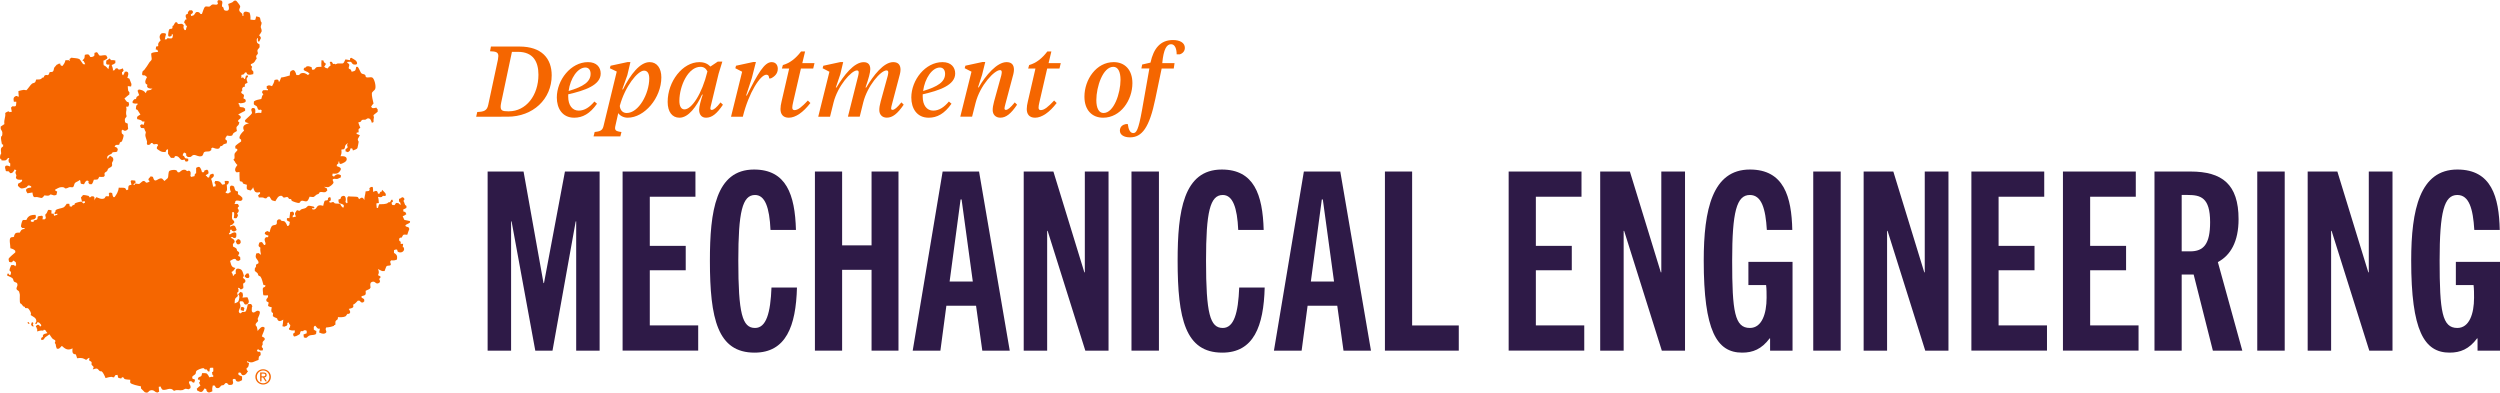
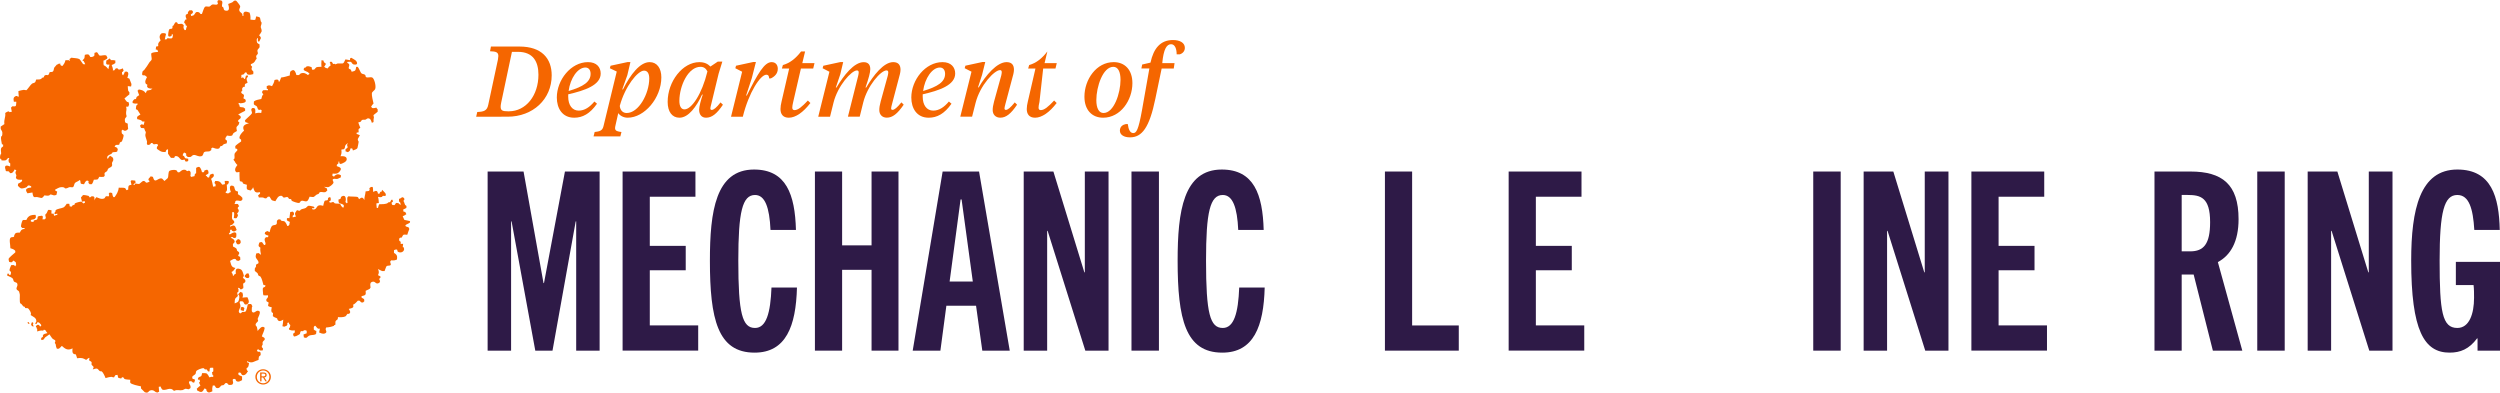
<svg xmlns="http://www.w3.org/2000/svg" version="1.1" x="0px" y="0px" viewBox="0 0 1116.74 175.41" style="enable-background:new 0 0 1116.74 175.41;" xml:space="preserve">
  <style type="text/css">
	.st0{fill:#F56600;}
	.st1{fill:#2E1A47;}
</style>
  <g id="Text">
    <g>
      <g>
        <g>
          <path class="st0" d="M213.19,50.03c2.99-0.13,4.38-0.58,4.91-3.21l4.33-20.23c0.09-0.58,0.18-1.25,0.18-1.56      c0-1.7-1.03-2.05-3.71-2.14l0.4-2.1h12.72c10,0,14.42,5.36,14.42,12.86c0,10.72-8.44,18.48-19.69,18.48H212.7L213.19,50.03z       M228.68,23.15l-4.82,22.77c-0.18,0.8-0.22,1.43-0.22,1.79c0,1.65,0.85,2.01,3.3,2.01h0.36c7.68,0,13.22-7.1,13.22-16.34      c0-5.71-2.28-10.22-9.15-10.22H228.68z" />
          <path class="st0" d="M253.82,42.13v1.07c0,3.75,1.79,6.21,4.69,6.21c2.63,0,4.87-1.52,7.01-4.06l1.16,0.98      c-3.17,4.51-6.47,6.25-10.18,6.25c-5.36,0-7.77-4.24-7.77-9.02c0-7.81,6.25-15.81,13.93-15.81c3.84,0,5.67,2.28,5.67,5.09      C268.33,38.02,261.27,40.43,253.82,42.13z M254,40.65c6.61-1.96,9.82-4.11,9.82-7.68c0-1.56-0.76-2.81-2.32-2.81      C258.06,30.16,254.75,34.94,254,40.65z" />
          <path class="st0" d="M278.28,39.94c3.39-6.79,7.63-12.19,11.92-12.19c3.3,0,5.22,2.77,5.22,6.79c0,9.24-7.55,18.04-15.05,18.04      c-1.92,0-3.48-0.98-4.2-2.05l-1.21,5.36c-0.13,0.54-0.22,1.03-0.22,1.38c0.04,1.29,1.21,1.47,2.86,1.7l-0.49,1.96h-11.97      l0.49-1.96c2.1-0.27,3.44-0.49,3.93-2.54l5.94-24.47l-3.08-1.47l0.31-1.12l7.63-1.65h1.25l-1.38,5.85l-2.28,6.38H278.28z       M276.85,47.31c0.18,1.83,1.25,3.17,3.08,3.17c5.36,0,10.05-8.57,10.09-15.4c0-2.32-0.85-3.53-2.32-3.53      C284.89,31.55,279.22,38.51,276.85,47.31z" />
          <path class="st0" d="M320.61,27.53h2.05l-1.65,5.36l-3.3,13.62c-0.22,0.85-0.4,1.56-0.4,1.92c0,0.45,0.22,0.67,0.62,0.67      c0.85,0,2.1-0.98,3.93-3.35l1.07,1.03c-2.77,4.11-4.96,5.8-7.55,5.8c-2.01,0-3.08-1.43-3.08-3.57c0-1.38,0.8-4.38,1.61-6.74      h-0.31c-2.5,5.4-6.07,10.31-10.09,10.31c-3.26,0-5.27-2.63-5.27-7.05c0-9.24,6.74-17.77,14.15-17.77c2.23,0,3.71,0.71,4.96,1.96      L320.61,27.53z M316.01,31.9c-0.71-1.38-1.65-2.05-3.12-2.05c-5.45,0-9.38,8.39-9.42,15.22c0,2.28,0.76,3.79,2.28,3.79      C308.95,48.87,313.55,42.04,316.01,31.9z" />
          <path class="st0" d="M333.6,42.66c4.91-9.82,7.86-14.91,11.07-14.91c1.96,0,2.77,1.43,2.77,2.99c0,2.14-1.43,3.48-3.12,4.29      h-0.76c0-0.85-0.22-1.65-1.25-1.65c-2.59,0-7.77,7.72-10.49,18.75h-5.27l4.96-20.09l-3.04-1.56l0.31-1.12l7.63-1.65h1.25      l-1.83,7.19l-2.54,7.77H333.6z" />
          <path class="st0" d="M354.31,45.57c-0.27,1.16-0.4,1.88-0.4,2.5c0,0.67,0.27,1.12,0.98,1.12c1.56,0,3.3-1.43,5.98-4.29      l1.12,1.12c-3.17,4.15-6.61,6.56-9.64,6.56c-2.63,0-3.71-1.65-3.71-3.88c0-1.07,0.18-2.05,0.49-3.39l3.39-14.69h-3.26l0.45-1.56      c3.26-0.94,5.76-2.99,8.13-6.07h1.79l-1.25,5.22h5.45l-0.58,2.41h-5.49L354.31,45.57z" />
          <path class="st0" d="M386.95,39.09c3.17-5.4,7.77-11.34,12.05-11.34c2.32,0,3.26,1.34,3.26,3.39c0,0.58-0.13,1.43-0.27,1.96      l-3.53,13.39c-0.22,0.85-0.4,1.56-0.4,1.92c0,0.45,0.22,0.67,0.62,0.67c0.85,0,2.05-0.98,3.97-3.35l1.03,1.03      c-2.81,4.11-5,5.8-7.55,5.8c-2.05,0-3.35-1.38-3.35-3.39c0-1.07,0.18-2.19,0.62-3.84l3.17-11.52c0.13-0.58,0.22-1.12,0.22-1.47      c0-0.58-0.22-0.89-0.8-0.89c-2.5,0-8.53,6.83-10.4,14.38l-1.56,6.3h-5.27l4.6-18.31c0.13-0.58,0.22-1.12,0.22-1.47      c0-0.58-0.22-0.89-0.8-0.89c-2.41,0-8.57,6.83-10.45,14.38l-1.56,6.3h-5.27l5-20.09l-3.04-1.56l0.31-1.12l7.63-1.65h1.25      l-1.29,5.45l-2.01,5.94h0.31c3.21-5.4,7.81-11.34,12.14-11.34c2.23,0,2.95,1.38,2.95,3.13c0,1.47-0.71,4.11-2.14,8.21H386.95z" />
          <path class="st0" d="M412.17,42.13v1.07c0,3.75,1.79,6.21,4.69,6.21c2.63,0,4.87-1.52,7.01-4.06l1.16,0.98      c-3.17,4.51-6.47,6.25-10.18,6.25c-5.36,0-7.77-4.24-7.77-9.02c0-7.81,6.25-15.81,13.93-15.81c3.84,0,5.67,2.28,5.67,5.09      C426.68,38.02,419.63,40.43,412.17,42.13z M412.35,40.65c6.61-1.96,9.82-4.11,9.82-7.68c0-1.56-0.76-2.81-2.32-2.81      C416.42,30.16,413.11,34.94,412.35,40.65z" />
          <path class="st0" d="M438.69,33.42l-1.83,5.63h0.31c3.13-5.4,8.17-11.3,12.46-11.3c2.37,0,3.3,1.34,3.3,3.39      c0,0.58-0.13,1.38-0.27,1.96L449.1,46.5c-0.22,0.85-0.4,1.56-0.4,1.92c0,0.45,0.22,0.67,0.62,0.67c0.85,0,2.05-0.98,3.97-3.35      l1.03,1.03c-2.77,4.11-4.96,5.8-7.5,5.8c-2.05,0-3.39-1.38-3.39-3.39c0-1.07,0.18-2.19,0.62-3.84l3.21-11.61      c0.13-0.58,0.22-1.12,0.22-1.47c0-0.62-0.22-0.94-0.8-0.94c-2.41,0-8.84,6.61-10.89,14.64l-1.56,6.16h-5.27l5-20.09l-3.04-1.56      l0.31-1.12l7.63-1.65h1.25L438.69,33.42z" />
-           <path class="st0" d="M464.32,45.57c-0.27,1.16-0.4,1.88-0.4,2.5c0,0.67,0.27,1.12,0.98,1.12c1.56,0,3.3-1.43,5.98-4.29      l1.12,1.12c-3.17,4.15-6.61,6.56-9.64,6.56c-2.63,0-3.71-1.65-3.71-3.88c0-1.07,0.18-2.05,0.49-3.39l3.39-14.69h-3.26l0.45-1.56      c3.26-0.94,5.76-2.99,8.13-6.07h1.79l-1.25,5.22h5.45l-0.58,2.41h-5.49L464.32,45.57z" />
+           <path class="st0" d="M464.32,45.57c-0.27,1.16-0.4,1.88-0.4,2.5c0,0.67,0.27,1.12,0.98,1.12c1.56,0,3.3-1.43,5.98-4.29      l1.12,1.12c-3.17,4.15-6.61,6.56-9.64,6.56c-2.63,0-3.71-1.65-3.71-3.88c0-1.07,0.18-2.05,0.49-3.39l3.39-14.69h-3.26l0.45-1.56      c3.26-0.94,5.76-2.99,8.13-6.07l-1.25,5.22h5.45l-0.58,2.41h-5.49L464.32,45.57z" />
          <path class="st0" d="M484.41,43.2c0-7.68,5.31-15.45,13.08-15.45c4.96,0,8.35,3.44,8.35,9.38c0,7.68-5.31,15.45-13.08,15.45      C487.8,52.58,484.41,49.14,484.41,43.2z M500.53,35.65c0-3.62-1.12-5.8-3.21-5.8c-4.64,0-7.59,8.84-7.59,14.87      c0,3.57,1.12,5.76,3.21,5.76C497.58,50.48,500.53,41.64,500.53,35.65z" />
          <path class="st0" d="M510.21,28.82l3.71-0.85c1.38-6.38,4.46-10.09,10.04-10.09c3.13,0,5.31,1.25,5.31,3.48      c0,1.38-0.85,2.46-2.23,2.9h-1.43c0-2.46-0.76-4.51-2.5-4.51c-1.92,0-3.35,2.1-3.93,8.44h5.49l-0.36,2.41h-5.4l-2.81,13.48      c-2.68,13.04-6.03,17.28-11.34,17.28c-2.68,0-4.51-1.12-4.51-2.99c0-1.88,1.34-2.68,2.68-2.95h0.85      c0.31,2.46,1.03,4.02,2.46,4.02c1.34,0,2.28-1.25,3.88-10.18l3.3-18.66h-3.57L510.21,28.82z" />
        </g>
      </g>
      <g>
        <path class="st1" d="M257.38,156.63V98.91h-0.22l-10.36,57.72h-7.69l-10.59-57.72h-0.22v57.72h-10.48V76.62h16.05l8.91,49.81     h0.22l9.36-49.81h15.49v80.01H257.38z" />
        <path class="st1" d="M278.11,156.63V76.62h32.54v11.25h-20.39v21.95h16.05v10.92h-16.05v24.63h21.62v11.25H278.11z" />
        <path class="st1" d="M356,128.44c-0.45,17.27-4.9,29.08-18.94,29.08c-16.49,0-19.95-15.04-19.95-41.12     c0-21.95,2.56-40.67,19.72-40.67c14.38,0,18.28,11.14,18.72,26.97h-11.37c-0.45-10.03-2.45-15.6-6.91-15.6     c-5.68,0-7.47,7.58-7.47,29.31c0,23.62,1.78,30.09,7.47,30.09c5.01,0,6.91-6.69,7.35-18.05H356z" />
        <path class="st1" d="M389.32,156.63v-36.1h-13.15v36.1h-12.15V76.62h12.15v32.98h13.15V76.62h12.03v80.01H389.32z" />
        <path class="st1" d="M438.79,156.63l-2.79-20.06h-13.26l-2.67,20.06H407.7l13.37-80.01h16.27l13.71,80.01H438.79z M424.19,125.76     h10.36l-5.01-36.66h-0.45L424.19,125.76z" />
        <path class="st1" d="M484.81,156.63l-16.83-53.49h-0.22v53.49h-10.47V76.62h13.26l13.82,45.02h0.22V76.62h10.59v80.01H484.81z" />
        <path class="st1" d="M505.43,156.63V76.62h12.26v80.01H505.43z" />
        <path class="st1" d="M564.93,128.44c-0.45,17.27-4.9,29.08-18.94,29.08c-16.49,0-19.95-15.04-19.95-41.12     c0-21.95,2.56-40.67,19.72-40.67c14.38,0,18.27,11.14,18.72,26.97h-11.37c-0.45-10.03-2.45-15.6-6.91-15.6     c-5.68,0-7.47,7.58-7.47,29.31c0,23.62,1.78,30.09,7.47,30.09c5.01,0,6.91-6.69,7.35-18.05H564.93z" />
-         <path class="st1" d="M600.14,156.63l-2.79-20.06H584.1l-2.67,20.06h-12.37l13.37-80.01h16.27l13.71,80.01H600.14z M585.55,125.76     h10.36L590.9,89.1h-0.45L585.55,125.76z" />
        <path class="st1" d="M618.64,156.63V76.62h12.15v68.76h20.84v11.25H618.64z" />
        <path class="st1" d="M673.91,156.63V76.62h32.54v11.25h-20.39v21.95h16.05v10.92h-16.05v24.63h21.62v11.25H673.91z" />
-         <path class="st1" d="M742.33,156.63l-16.83-53.49h-0.22v53.49H714.8V76.62h13.26l13.82,45.02h0.22V76.62h10.59v80.01H742.33z" />
-         <path class="st1" d="M790.69,156.63v-5.46h-0.22c-3.57,4.79-7.47,6.35-12.26,6.35c-11.37,0-17.16-9.81-17.16-41.12     c0-22.84,3.9-40.67,20.62-40.67c15.27,0,18.61,12.26,18.94,26.97h-11.37c-0.56-9.47-2.34-15.6-7.58-15.6     c-5.91,0-7.91,7.47-7.91,29.31c0,22.73,1.11,30.09,7.91,30.09c5.35,0,7.47-6.35,7.47-13.48c0-1.78,0-4.01-0.22-5.68H781v-10.36     h19.72v39.67H790.69z" />
        <path class="st1" d="M809.97,156.63V76.62h12.26v80.01H809.97z" />
        <path class="st1" d="M860,156.63l-16.83-53.49h-0.22v53.49h-10.47V76.62h13.26l13.82,45.02h0.22V76.62h10.59v80.01H860z" />
        <path class="st1" d="M880.61,156.63V76.62h32.54v11.25h-20.39v21.95h16.05v10.92h-16.05v24.63h21.62v11.25H880.61z" />
-         <path class="st1" d="M921.51,156.63V76.62h32.54v11.25h-20.39v21.95h16.05v10.92h-16.05v24.63h21.62v11.25H921.51z" />
        <path class="st1" d="M988.48,156.63l-8.58-33.99h-5.35v33.99H962.4V76.62h16.05c14.15,0,21.51,5.68,21.51,21.28     c0,10.03-3.57,16.16-9.25,19.17l10.92,39.56H988.48z M978.34,112.28c6.02,0,8.91-3.23,8.91-13.04c0-11.03-4.23-12.15-10.03-12.15     h-2.67v25.18H978.34z" />
        <path class="st1" d="M1008.31,156.63V76.62h12.26v80.01H1008.31z" />
        <path class="st1" d="M1058.35,156.63l-16.83-53.49h-0.22v53.49h-10.47V76.62h13.26l13.82,45.02h0.22V76.62h10.59v80.01H1058.35z" />
        <path class="st1" d="M1106.71,156.63v-5.46h-0.22c-3.57,4.79-7.47,6.35-12.26,6.35c-11.37,0-17.16-9.81-17.16-41.12     c0-22.84,3.9-40.67,20.62-40.67c15.27,0,18.61,12.26,18.94,26.97h-11.37c-0.56-9.47-2.34-15.6-7.58-15.6     c-5.91,0-7.91,7.47-7.91,29.31c0,22.73,1.11,30.09,7.91,30.09c5.35,0,7.47-6.35,7.47-13.48c0-1.78,0-4.01-0.22-5.68h-7.91v-10.36     h19.72v39.67H1106.71z" />
      </g>
    </g>
  </g>
  <g id="Academic_Seal">
</g>
  <g id="Paw">
    <g id="Paw_x5F_RGB_x5F__x5F_Orange_1_">
      <g>
        <g>
          <path class="st0" d="M14.3,143.86c0.03,0.1,0.52,0.26,0.55,0.37c0.1,0.33-0.01,0.46-0.18,0.55c0,0,0.31,0.89,0.37,1.1      c-0.27-0.19-0.41-0.09-0.74-0.18c-0.05-0.24-0.35-0.41-0.37-0.55C13.83,144.63,14.24,144.19,14.3,143.86 M12.64,143.86      c0.27,0.07,1.01,1.04,0,0.74C12.39,144.53,12.13,143.72,12.64,143.86 M105.85,142.76c0.01,0.06-0.14,0.64-0.18,0.92      c1.25,0.98,3.23,2.23,2.03-0.74C106.91,142.83,106.55,142.86,105.85,142.76 M110.64,141.65c-0.72,0.69-1.22,1.4-1.84,2.21      c0-0.01,0.37-0.37,0.37-0.37c0.66-0.22,1.15-0.33,2.21-0.37c-0.1-0.59-0.12-0.79-0.18-1.47      C111.16,141.65,110.64,141.66,110.64,141.65 M107.51,137.42c0.08,0.32,0,0.77,0,1.11c1.82,0.46,1.15,0.93,1.66-0.92      c-0.17-0.13-0.31-0.12-0.37-0.37c-0.31-0.09-0.5-0.03-0.74-0.18C108.02,137.15,107.62,137.33,107.51,137.42 M109.35,123.05      c0.06,0.08,0,0.46,0,0.55c0.2,0.09,0.56,0.51,0.74,0.55c1.97,0.44,1.17-1.42,0.92-2.03c-0.16,0-0.6,0.07-0.74,0      C110.04,122.42,109.57,122.74,109.35,123.05 M105.3,107.76c0.31,0.67,0.3,1.74,1.66,1.29c0.13-0.05,0.35-0.46,0.55-0.55      c0-0.26-0.09-0.68,0-0.92c-0.17-0.13-0.61-0.68-0.74-0.74c-0.2-0.08-0.37,0.11-0.55,0C105.96,107.14,105.56,107.44,105.3,107.76       M130.9,99.1c0.56,1.03,1.1,1.69,1.29,3.13c0.18,0.03,0.46,0.35,0.55,0.37c1.03,0.19,1.69-0.55,2.21,0.74      c0.31,0.77-0.05,2.18,0.92,1.66c0.28-0.15,0.32-1.67,0.37-2.03c-1.27-0.33-2.16-0.88-2.95-1.66c0.05-0.14,0.19-0.54,0.18-0.55      C133.32,100.54,131.27,99.33,130.9,99.1 M95.16,95.97v0.37c-0.02-0.09-0.24,0.66-0.18,0.92c0.06,0.3,0.54,0.92,0.74,1.29h0.37      c0.1,0.09,0.24,0.51,0.37,0.55c0.2,0.07,0.54-0.09,0.74,0c0.05-0.11,0.55-0.74,0.55-0.74c0.06-0.45-0.33-0.38-0.37-0.55      c-0.12-0.45,0.22-0.71,0.18-0.92C97.49,96.54,96.03,95.57,95.16,95.97 M164.43,91.92c-0.1,0.2-0.51,0.41-0.55,0.55      c-0.16,0.46-0.13,1.12-0.18,1.47c-0.63,0.21-1.26,0.49-1.84,0.74c0.47,0.75,0.69,1.42,1.47,1.84c3.33,1.8,1.67-2.83,1.47-4.61      H164.43z M102.16,89.89c-0.05,0.14-0.44,0.46-0.55,0.55c0.42,0.85,0.58,1.92,1.84,1.47c0.36-0.13,0.31-0.55,0.55-0.74      c-0.18-0.12-0.36,0.08-0.55,0c-0.44-0.17-0.5-1.15-0.92-1.29H102.16z M104.19,87.5c-0.09,0.24-0.33,0.25-0.55,0.37      c0.16,0.41,0.11,0.74,0.18,1.11c0.3,0.03,0.18,0.22,0.37,0.37c0.09-0.08,0.61,0,0.74,0c-0.1-0.75-0.09-1.16-0.18-1.84      C104.71,87.5,104.19,87.5,104.19,87.5 M164.98,84.18c-0.01,0.01,0.13,0.53,0.18,0.74c-0.2,0.04-0.29,0.34-0.37,0.37      c-0.48,0.16-1.12,0.12-1.47,0.18c-0.14,1.72-0.63,2.5-0.55,3.87c-0.74-1.38-1.26-1.27-2.39-0.37c-0.18-0.22-0.31-0.79-0.55-0.92      c-0.59-0.33-3.22-0.16-4.24-0.37c-0.04,0.2-0.34,0.29-0.37,0.37c-0.24,0.67,0,1.85,0,2.58c-0.03,0.01-0.37,0.18-0.37,0.18      c-0.13-0.28-0.35-0.37-0.55-0.55c0.48-1.58,0.05-3.68-1.84-2.39c-0.24,0.15-0.17,0.73-0.37,0.92c-0.18,0.17-0.73,0.28-0.92,0.37      c0.13,0.51-0.05,0.86,0.18,1.29c0.36,0.65,1.95,0.55,2.21,1.29c0.11,0.31-0.12,0.6,0,0.92c-0.06,0-0.51-0.04-0.55,0      c-0.58-0.52-0.78-0.86-1.11-1.66c-0.62-0.09-1.65,0.03-2.39-0.18c-0.06-0.02-0.44-0.54-0.55-0.55c-0.7-0.12-0.94,0.43-1.66,0.18      c-0.08-0.03-0.18-0.33-0.37-0.37c0.97-0.55,0.89-0.46,0.74-1.84l-0.55-0.18c-0.15,0.22-0.43,0.18-0.55,0.37      c-0.11,0.16-0.05,0.81-0.18,0.92c-0.44,0.35-1.09-0.07-1.47,0.55c-0.16,0.25-0.48,1.74-0.55,2.03      c-3.56-1.05-2.24,1.65-4.42,1.66c0,0-0.46-0.17-0.55-0.18v-0.37c0.25-0.09,0.66,0,0.92,0c-0.09-0.06,0.16-0.32,0.18-0.37      c-0.18-0.15-0.28-0.1-0.37-0.37c-0.74-0.14-1.86-0.47-2.39-0.37c-0.35,0.06-0.82,0.75-1.11,0.92c-0.69,0.4-1.43,0.37-2.21,0.74      c-0.14,0.06-0.37,0.51-0.55,0.55c-0.62,0.11-0.77-0.36-1.29-0.18c-0.06,0.02-0.32,0.48-0.37,0.55c-0.66,0.84-0.51,1.24,0,2.21      c-0.43,0.1-0.84,0.2-1.47,0.37c0.09-0.2-0.07-0.54,0-0.74c0.02-0.06,0.48-0.32,0.55-0.37c-0.12-0.32,0.11-0.61,0-0.92      c-0.04-0.11-0.47-0.37-0.55-0.55c-0.37,0.16-0.79,0.12-1.1,0.18c-0.09,0.74-0.29,2.02-0.37,2.76c-0.57,0-0.52-0.08-1.11,0      c0.09,0.26-0.1,0.66,0,0.92c0.1,0.29,1,0.57,1.29,0.74c-0.01,0.03-0.07,1.03-0.18,0.74c-0.12,0.19,0.07,0.34,0,0.55      c-0.04,0.1-0.45,0.38-0.55,0.55h-0.37c-0.28-0.59-0.4-1.02-0.74-1.47c-0.83-1.1-0.68-0.45-2.03-0.92      c-0.06-0.02-0.32-0.54-0.37-0.55c-0.32-0.11-0.61,0.11-0.92,0c-0.1,0.2-0.51,0.42-0.55,0.55c-0.18,0.53,0.04,1.07-0.18,1.47      c-0.37,0.64-1.25,0.39-1.84,0.74c-0.72,0.41-1.09,2.03-1.29,2.95c-1.47-0.69-0.57-0.69-2.03,0c0.06,0.32-0.09,0.42-0.18,0.74      c0.77,0.55,0.78,0.6,1.66,0.74c-0.06,0.02-0.04,0.67-0.18,0.74c-0.22,0.09-0.68,0-0.92,0c-0.1,0.21-0.51,0.54-0.55,0.74      c-0.17,0.74,0.33,1.51,0.37,2.03c0.02,0.37-0.2,0.55-0.18,0.74h-0.37c-0.39-0.13-0.73-1.18-1.11-1.29      c-0.59-0.17-0.65,0.2-1.11,0.18c-0.47,1.59-0.6,1.46,0.55,2.39c-0.37,0.33,0.08,2.41,0.19,3.13c-0.28-0.27-0.64-0.47-0.92-0.74      c0.38,0-1.01-0.15-0.55,0c-0.21,0.18-0.53,0-0.74,0.18v0.37c-0.58,1.66,0.52,1.86,1.1,3.32c-0.06,0.06,0.03,0.47,0,0.55      c-0.09,0.22-0.98,0.48-1.1,0.74c-0.09,0.17,0.03,0.55,0,0.74c-0.03,0.17-0.54,0.86-0.55,0.92c-0.09,0.35,0.08,0.75,0,1.11      c0.33,0.29,1.04,0.74,1.29,1.11c0.2,0.3,0.13,0.68,0.37,0.92c0.26,0.26,0.7,0.25,0.92,0.55c0.55,0.75,1.02,2.66,1.29,3.68      c0.27,0.06,0.65,0.02,0.92,0.18c-0.08,0.07-0.13,0.47-0.18,0.55c-0.17,0.24-0.79,0.32-0.92,0.55c-0.33,0.57,0.06,2.01,0,2.95      c0.34,0.14,0.09,0.01,0.18,0.37c0.74,0.02,1.15,0.13,2.03,0c-0.08,0.2,0.05,0.52,0,0.74c-0.16,0.58-1.24,1.01-0.55,2.03      c0.1,0.15,0.69,0.2,0.74,0.37c0.26,0.88-0.62,1.36,0.18,1.84c0.22,0.13,1.02,0.32,1.29,0.37c-0.07,0.66-0.38,1.53,0,2.21      c0.06,0.11,0.52,0.25,0.55,0.37c0.12,0.43-0.17,1.06,0,1.47c0.04,0.1,0.27,0.09,0.37,0.19c0.49,0.44,0.97,0.37,1.47,0.74      c0.18,0.13,0.05,0.34,0.18,0.55c0.72,1.17,1.7,0.51,2.58,0c-0.1,1.28-0.15,1.76-0.37,2.95c0.13,0.03,1.11,0.27,0.92,0.18      c0.51-0.33,1.09-0.22,1.29-0.92c0.05-0.2-0.1-0.57,0-0.74c0.09-0.17,0.67-0.07,0.74-0.18c0.07,0.15-0.04,0.4,0,0.55      c0.03,0.12,0.54,0.5,0.55,0.55c0.06,0.29-0.25,1.06-0.18,1.11c-0.12,0.03-0.34,0.31-0.37,0.37c0.03,0.03,0,0.5,0,0.55      c0.91,0.4,1.16,0.52,2.58,0.37c0,0.11-0.07,0.87,0,0.92c-0.15,0.22-0.52,0.37-0.74,0.55c0.06,0.17,0,0.55,0,0.74      c0.27,0.1,0.24,0.3,0.37,0.55c1.01-0.19,1.07-0.17,1.66-0.55c0.17-0.12,0.8-0.39,0.92-0.55c0.32-0.47,0.07-1.01,0.55-1.29      c0.23-0.14,0.65,0.07,0.92,0l0.37-0.37c0.96-0.22,0.61,0.07,1.29,0.18c-0.1,0.3,0,0.78,0,1.11c-0.51,0.18-1.05,0.37-1.47,0.55      c0.03,0.3,0.18,1.29,0.18,1.29c0.29,0.04,0.58,0.29,1.1,0.18c0.25-0.05,0.67-0.59,0.92-0.74c1.15-0.73,1.81-0.29,3.13-0.74      c0.07-0.03,0.17-0.33,0.37-0.37c-0.08-0.41,0.17-0.93,0-1.29h-0.18c-0.33,0-0.67-0.42-0.92-0.55c0-0.34,0.07-0.78,0-1.1      c0.17-0.14,0.26-0.55,0.55-0.55h0.18c0.35,0.33,0.78,1.15,1.29,1.29c0.21,0.05,0.53-0.08,0.74,0c-0.22,0.67-0.15,0.93-0.37,1.66      c0.66,0.29,1.77,0.9,2.76,0.37c0.89-0.49,0.27-1.2,0.18-1.66c-0.08-0.48,0.21-0.68,0.18-0.92c1.23-0.07,2.27-0.26,3.5-0.74      c0.06-0.03,0.13-0.36,0.18-0.37h0.37c0.27-0.45-0.02-1.06,0.18-1.66c0.13-0.4,0.75-0.6,0.92-0.92c0.19-0.37,0.02-0.56,0.18-0.92      c0.79,0.03,2.48,0.11,3.32-0.37c0.37-0.22,0.57-0.85,0.92-1.1c0.16-0.13,0.36,0.07,0.55,0c1.2-0.47,0.39-1.66,0-2.21      c0.64-0.17,1.83-0.35,2.03-0.92c0.1-0.3-0.14-0.85,0-1.1h0.18c0.74-0.37,1.26-1.11,1.84-1.66c0.19,0.09,0.53-0.08,0.74,0      c0.45,0.16,0.55,1.1,1.66,0.74c0.13-0.05,0.35-0.46,0.55-0.55c-0.17-0.28-0.01-0.68-0.18-0.92c-0.09-0.12-1.02-0.51-1.11-0.74      c-0.08-0.2,0.12-0.37,0-0.55c1.73-0.45,2.06-0.37,1.84-2.39c0.62-0.39,1.23-0.49,1.84-0.92c0.19-0.14,0.15-0.41,0.37-0.55      c-0.13-0.86-0.36-2.01,0.37-2.39c1.35-0.72,1.77,0.43,2.39,0.55c0.77,0.15,0.86-0.29,1.29-0.37c-0.05-0.44,0.22-0.3,0.18-0.74      c-0.02-0.17-0.41-0.59-0.37-0.92c0.01-0.09,0.54-0.52,0.55-0.55c0.08-0.22-0.1-0.35,0-0.55c-0.29-0.14-0.79-0.38-1.1-0.55      c0.54-1.16,0.47-1.56,0-2.76c0.6,0.33,1.19,0.65,1.84,0.92c-0.05,0.01,0.93,0.02,1.1,0c0.14-0.32,0.7-2.06,0.92-2.21      c0.47-0.34,1.16-0.07,1.66-0.37c0.39-0.24,0.16-1.04,0-0.92c0.08-0.3-0.1-0.64,0-0.92c0.02-0.08,0.33-0.18,0.37-0.37      c1.45,0.11,1.67,0,2.58-0.37c0.15-1.32,0.16-1.88-0.74-2.58c-0.09-0.07-0.52-0.26-0.55-0.37c-0.14-0.4,0.06-0.87,0-1.29      c0.29-0.09,0.3,0.15,0.37-0.19c0.3,0.13,0.61-0.14,0.92,0c0.24,0.1,0.16,0.78,0.37,0.92c1.08,0.74,2.46,0.23,2.76-0.74      c0.22-0.71-0.1-0.7-0.18-1.29h-0.37l0.18-1.47c-0.66,0.05-0.76,0.03-1.1,0c-0.12-0.32,0.11-0.61,0-0.92      c-0.05-0.12-0.48-0.26-0.55-0.37c-0.2-0.32-0.02-0.57-0.18-0.92c0.2-0.11,0.33-0.5,0.55-0.55c0.12-0.04,0.43,0.08,0.55,0      c0.34-0.25,0.54-1.16,0.92-1.29c0.41-0.16,1.21,0.02,1.66,0c0.29-1,0.62-1.79,0.92-2.58c-0.14-0.09-0.2-0.64-0.37-0.74      c-0.36-0.21-0.83-0.19-1.11-0.37c-1.08-0.69,1.21-1.23,1.66-1.66c0.17-0.17,0-0.56,0.18-0.74c-0.2-0.05-2.5-0.51-2.58-0.55      c-0.1-0.06-0.63-1.44-0.74-1.66c0.92-0.3,1.04-0.5,1.66-0.92c-0.27-0.24-0.25-0.7-0.55-0.92c-0.26-0.2-0.42-0.09-0.74-0.18      c0.01-0.03-0.14-0.67-0.18-0.92c0.58-0.27,0.99-0.46,1.47-0.74c-0.1-0.27,0.09-0.66,0-0.92c-0.05-0.12-0.48-0.26-0.55-0.37      c-0.25-0.4-0.4-1.1-0.55-1.47c-0.1,0.31-0.18-0.55-0.18-0.55c0.79-0.46,0.21-1.54-0.74-1.47l-0.37,0.37      c-0.35,0.17-0.61,0.23-0.92,0.37c-0.01,0.03-0.02,1.2,0,1.11c0.11,0.23,0.47,0.37,0.55,0.55c0.18,0.39,0.07,0.76,0.18,1.1      c-0.41-0.36-0.73-0.55-1.1-0.92c-0.32,0.11-0.61-0.12-0.92,0c-0.23,0.08-0.51,0.84-0.74,0.92c-0.32,0.11-0.61-0.12-0.92,0      c-0.02-0.04-0.18-0.37-0.18-0.37c-0.09,0.28-0.18-0.7-0.18-0.74c0.04-0.04,0.54-0.33,0.55-0.37c0.13-0.47-0.22-0.7-0.18-0.92      h-0.37c-0.25,0.08-0.48,0.93-0.74,1.11c-0.13,0.08-0.43-0.04-0.55,0c-0.13,0.03-0.6,0.51-0.74,0.55      c-1.11,0.35-2.11,0.37-3.5,0.37c-0.33,0.68-0.31,0.66-0.55,1.66c-0.03,0-0.55-0.01-0.55,0c-0.04-0.44-0.18-1.32-0.18-2.03      c0.41-0.14,0.57-0.09,1.1-0.18c-0.06-0.83-0.06-1.82-0.37-2.76c0.87,0.16,0.96,0.28,1.84,0l0.18-0.37c0.32-0.13,0.95,0,1.29,0      c-0.03-0.17,0.25-0.36,0.18-0.74c-0.14-0.77-1.21-1.47-1.66-2.03c-0.2,0.27,0.01,0.46-0.18,0.74c-0.14,0.2-0.36,0.03-0.55,0.18      c-0.22,0.16-0.38,0.7-0.55,0.92c-0.04-0.05-0.5-0.13-0.55-0.18c-0.16-0.16-0.12-0.49-0.18-0.74c-0.2-0.04-0.29-0.35-0.37-0.37      c-0.69-0.24-1.06,0.24-1.47,0.37l-0.18-0.18c0.06-1.11-0.06-1.25-0.18-2.03c-0.14,0-0.62,0.07-0.74,0      C165.57,83.68,165.08,83.88,164.98,84.18 M87.61,74.97c0.01,0.1,0,2.39,0,2.39c-0.09,0.14-0.47,0.22-0.55,0.37      c-0.08,0.12-0.09,0.84-0.18,0.92c-0.28,0.22-0.46,0.1-0.92,0.18c0.23,0.12-0.44,0.22-0.55,0.18c-0.09-0.03-0.18-0.31-0.37-0.37      c0.13-0.97,0.37-2.04-0.55-2.39c-0.37-0.14-0.43,0.26-0.92,0.18c-0.15-0.03-0.59-0.52-0.74-0.55c-1.46-0.32-2.08,0.66-2.76,1.11      c-0.18-0.12-0.36,0.07-0.55,0c-0.28-0.11-0.48-0.8-0.74-0.92c-0.65-0.31-2.28-0.18-2.95,0.18c-0.88,0.47-0.41,2.45-0.92,3.32      c-0.08,0.13-1.27,1.09-1.47,1.29c-0.21-0.2-0.9-1.05-1.1-1.11c-1.92-0.55-3.1,2.74-4.05-0.74c-0.1-0.01-0.71-0.28-1.11-0.18      l-0.18,0.37c-0.61,0.39-1.12,1.19-0.18,1.66c0.16,0.07-0.26,0.2-0.18,0.37c-0.4,0.1-0.89,0.44-1.29,0.37      c-0.47-0.1-0.42-0.91-1.47-0.74c-0.26,0.04-1.54,1.26-1.66,1.29c-0.41,0.09-1.27-0.12-1.84-0.18l-0.18,0.55      c-1.46,0.38,0.12-0.75,0.37-0.92c-0.05-0.28-0.2-0.86-0.18-0.92c-0.74-0.11-0.96-0.08-1.66-0.18c-0.05,0.24-0.22,0.25-0.37,0.37      c0.19,0.75,0.18,1.07,0.37,1.66c-0.47,0.21-1.09,0.11-1.29,0.55c-0.18,0.36-0.16,1.39-0.18,1.66c-0.37-0.11-0.37,0.29-0.74,0.18      c-0.24-0.07-0.38-0.82-0.74-0.92c-0.96-0.29-1.83-0.06-2.76-0.18c-0.15,1.85-1.01,3.05-1.84,4.24c-0.09-0.06-0.47,0-0.55,0      c-0.38-0.82-0.33-0.66-0.55-1.84c-0.31-0.09-0.29,0.14-0.37-0.18c-0.19,0.1-0.54-0.07-0.74,0c-0.09,0.02-0.18,0.3-0.37,0.37      c0,0.01,0.02,0.86,0.18,0.55c-0.05,0.18-0.18,0.74-0.18,0.74c-0.43,0.06-0.89-0.14-1.29,0c-0.26,0.09-0.48,0.81-0.74,0.92      c-1.35,0.59-2.52-0.19-3.5-0.55c-0.39,0.53-0.67,0.63-0.92,1.47c0.01-0.14,0.07-1.24,0-1.47c-0.03-0.11-0.34-0.14-0.37-0.37      c-0.26,0.09-0.66-0.1-0.92,0c-0.14,0.05-0.48,0.41-0.74,0.55c-0.18-0.12-0.37-0.64-0.55-0.74c-0.27-0.14-2.18-0.49-2.58-0.37      c-0.03,0.01-0.15,0.33-0.18,0.37c-1.08,0.94-0.52,0.72-0.37,1.84l0.18,0.74c0,0,0.86-0.02,0.55-0.18c0.21,0,0.52,0.01,0.74,0      c0,0.06-0.03,0.73,0,0.74c-0.44-0.09-0.31,0.26-0.74,0.18c-0.15-0.03-0.59-0.71-0.74-0.74c-0.57-0.12-2.54,0.5-2.95,0.74      c-0.18,0.1-0.05,0.42-0.18,0.55c-0.22,0.21-0.63,0.18-0.92,0.37c-0.12,0.07-0.25,0.51-0.37,0.55c-0.11,0.04-0.45-0.06-0.55,0      c-0.13-0.34-0.28,0.01-0.37-0.18c-0.07-0.15,0-0.58,0-0.74c-0.32-0.08-0.1-0.07-0.18-0.37c-0.32,0-0.81,0.09-1.1,0      c-0.41,0.57-0.86,1.34-1.47,1.66c-0.89,0.45-2.99,0.56-3.5,1.29c-0.2,0.27,0.01,0.46-0.18,0.74c-0.32-0.11-0.14,0.21-0.18,0.37      c-0.47-0.14,0,0.55,0,0.55c0.48,0.14,0.6-0.2,1.11-0.18c0,0.02-0.01,0.55,0,0.55c-0.46,0.13-0.41,0.06-0.92,0.18      c0.28,0.19-0.52,0.17-0.55,0.18l-0.18-0.92c-0.13-0.07-0.87,0.1-0.92,0c-0.16-0.31,0-1.12,0-1.47      c-1.97-0.44-1.34-0.32-2.21,1.29c-0.03,0.06-0.55,0.54-0.55,0.55c-0.15,0.66,0.27,1.24,0.18,1.66c-0.05,0.2-0.49,0.37-0.55,0.55      c-0.22-0.1-0.67,0-0.92,0c0.03-0.52,0.08-0.73,0.18-1.29c-0.16-0.13-0.33-0.11-0.37-0.37c-0.35,0.02-1.29,0.18-1.29,0.18      c-0.01,0.01-0.52,0.15-0.55,0.18c-0.26,0.25-0.11,1.03-0.37,1.29c-0.37,0.36-1.09,0.22-1.47,0.55c-0.13,0.1,0,0.47-0.18,0.55      c-0.26,0.1-0.67-0.1-0.92,0c0.19-0.09-0.37-0.37-0.37-0.37c0.03-0.06,0.37-0.55,0.37-0.55c0.66-0.2,1.3-0.1,1.66-0.55      c0.03-0.05,0.37-0.55,0.37-0.55c0.06-0.28-0.18-1.11-0.18-1.11c-1.74,0-2.75,0.21-3.68,1.47c-0.16,0.2-0.16,0.64-0.37,0.74      c-0.56,0.25-1.21-0.08-1.66,0.19c-0.24,0.13-0.93,2.33-0.74,2.95c0.04,0.13,0.46,0.36,0.55,0.55c0.33,0,0.77-0.08,1.11,0      c-0.02,0.03-0.22,0.36-0.18,0.37c-1.41,0.25-1.46,0.56-2.03,1.66c-1.84,0-2.12,0.15-2.58,1.47v0.37      c-0.37,0.3-1.08,0.09-1.47,0.37c-0.9,0.63-0.18,3.21-0.18,4.79c0.8,0.22,1.94,0.59,2.21,1.29c0.07,0.2-0.12,0.37,0,0.55      c-0.43,0.3-2.87,2.46-2.95,2.76c-0.17,0.59,0.13,0.97,0.18,1.47c0.24-0.01,0.61,0.28,1.11,0.19c0.39-0.08,0.48-0.57,0.74-0.74      c0.01,0,0.82,0.29,0.55,0.37c0.11,0.09,0.49,0.24,0.55,0.37c0.21,0.41,0.04,0.73,0.18,1.29c-0.25,0.05-0.27,0.35-0.37,0.55      c-0.2-0.1-0.42-0.51-0.55-0.55c-0.39-0.13-0.89,0.06-1.29,0c-0.2,0.6-0.83,1.7-0.74,2.39c0.01,0.11,0.52,0.47,0.55,0.55      c0.28,0.62-0.05,0.63,0,1.29c-0.24-0.12-0.15,0.28-0.55,0.18c-0.05-0.01-0.21-0.33-0.37-0.37c0.73-0.28-1.03-0.28-0.55-0.18      l-0.18,0.74c0.74,0.45,2.08,0.77,2.58,1.47c0.28,0.39,0.19,0.99,0.55,1.29c0.58,0.48,1.29,0.2,1.47,1.1      c0.21,1.05-0.52,1.36-0.37,2.21c0.08,0.47,0.92,0.73,1.11,1.1c0.14,0.29,0.35,1.32,0.37,1.47c0.07,0.83-0.21,2.89,0.18,3.87      h0.18c0.55,0.28,0.96,1.29,1.47,1.47h0.37c0.09,0.08,0.06,0.48,0.18,0.55c0.41,0.21,0.86-0.05,1.29,0.18      c0.34,0.19,1.83,2.29,1.11,2.95c0.92,0.72,2.77,1.19,2.58,2.95c-0.01,0-0.48,0.76-0.55,0.92c0.23-0.12,0.14,0.28,0.55,0.18      c0.2-0.05,0.25-0.54,0.37-0.74c0.14,0,0.61,0.07,0.74,0c0.39,0.37,1.88,1.5,0.55,1.84c-0.13-0.16-0.37-0.67-0.55-0.74      c-0.21-0.08-0.55,0.09-0.74,0c-0.09,0.18-0.41,0.43-0.55,0.55c0,0,0,0.67,0.18,0.37c0.13,0.42,0.08,0.3,0.18,0.74      c0.37-0.17,0.18,1.29,0.18,1.29c1.11-0.36,1.51-0.46,2.76-0.37c0.03-0.06,0.15-0.36,0.18-0.37c0.17-0.05,0.9,0.14,0.74,0.19      c0.28,0.47,0.6,0.87,0.92,1.29c-0.85,0.25-1.83,0.28-2.03,1.11c-0.03,0.09,0.05,0.47,0,0.55c-0.12,0.18-0.67,0.34-0.74,0.55      c-0.1,0.26,0.09,0.66,0,0.92c0.33-0.16,0.62-0.02,0.92-0.18c0.34-0.2,0.6-0.86,0.92-1.11c0.62-0.51,1.23-0.78,1.84-1.29      c0.43,0.62,0.93,1.49,1.47,2.03c0.22,0.22,0.98,0.45,1.11,0.74c0.21,0.53-0.22,0.68-0.18,1.1l0.37,0.55      c0.27,1.35,0.07,1.01,0.55,2.03c0.2-0.08,0.52,0.05,0.74,0c0.51-0.14,1.07-0.96,1.47-1.29c1.39,1.26,2.56,2.26,4.79,1.11      c-0.12,1.09-0.24,2.18,0.74,2.58c0.29,0.12,0.56-0.05,0.74,0.18c0.13,0.17,0.47,1.45,0.55,1.66c2.09-0.31,2.64-0.06,4.05,0.74      c0.28-0.18,1.04-1,1.47-0.92c0,0-0.14,0.89-0.18,1.1c0.13,0.09,1.03,0.6,1.1,0.74c0.15,0.29-0.07,0.78,0,1.11      c0.07,0.32,0.88,0.9,0.92,1.11c0.07,0.43-0.27,0.68-0.37,1.11c0.51-0.11,1.28-0.46,1.84-0.37c0.52,0.08,0.91,0.87,1.29,1.11      c0.29,0.18,0.59-0.01,0.92,0.18c0.5,0.29,1.43,2.22,1.66,2.95c0.7-0.23,1.97-0.55,2.76-0.55c0.23-0.01,0.63,0.37,1.11,0.18      v-0.18c0.3-0.16,0.33-0.59,0.55-0.74c0.3-0.21,0.57,0,0.92-0.18c0.55,1.83-0.17,1.16,1.66,1.66c0.04-0.06,0.29-0.53,0.37-0.55      c0.21-0.09,0.35,0.1,0.55,0c0.16,0.13,0.37,0.64,0.55,0.74c0.51,0.28,2,0.3,2.58,0.37c0.06,0.41-0.14,0.89,0,1.29      c0.28,0.78,3.7,1.42,4.79,1.66c0.08,0.32-0.09,0.59,0,0.92c0.01,0.03,1.61,1.63,1.66,1.66c1.62,0.73,1.67-0.52,2.4-0.74      c1.47-0.46,2.02,0.42,2.58,0.74c0.3,0.17,0.58,0.02,0.92,0.18c0.1-0.27,0.3-0.25,0.55-0.37c-0.14-1.03-0.09-1.59-0.18-2.21      c0.29,0.07,0.44-0.1,0.74-0.18c0.16,0.28,0.62,1.36,0.92,1.47c1.04,0.39,2.41-0.35,3.13-0.37c1.24-0.05,1.39,0.41,2.03,0.92      c1.73-0.76,1.87-0.04,3.87-0.37c0.18-0.03,1-0.54,1.11-0.55c0.64-0.1,1.26,0.25,1.66,0.18c0.17-0.03,0.54-0.47,0.74-0.55      c-0.09-0.33,0.08-0.6,0-0.92c-0.02-0.07-1.84-2.68,0.55-2.03c0.08,0.02,0.41,0.52,0.55,0.55c0.37,0.07,0.56-0.22,0.74-0.18      c-0.19-0.15,0.15-0.79,0.18-0.92c-0.21-0.11-0.08-0.32-0.18-0.37c-0.33-0.16-0.61-0.11-0.92-0.19c0.02-0.37-0.2-0.55-0.18-0.74      c0.05-0.66,1.16-1,1.47-1.47c0.23-0.37,0.13-0.9,0.37-1.29c0.28-0.47,2.45-1.42,3.32-1.29c0.09,0.01,0.51,0.53,0.55,0.55      c0.19,0.06,0.56-0.1,0.74,0c0.25,0.14,0.47,0.81,0.74,0.92c0.14,0.05,0.41-0.09,0.55,0c0.16-2.08,0.07-1.6,1.66-1.66      c-0.02,0.49,0.12,1.18,0,1.66c-0.01,0.02-0.52,0.34-0.55,0.37c0.33,1.24-0.07,0.88,0.74,1.66c-0.2,0.06-0.29,0.34-0.37,0.37      c-0.29,0.09-0.63-0.09-0.92,0c0.29,0.11-0.71,0.18-0.74,0.18c-0.05-0.13-0.08-0.4-0.18-0.55c-0.92-1.36-0.68-1.29-2.95-1.29      c-0.13,0.36-0.13,0.96-0.37,1.29c-0.21,0.26-0.85,0.32-1.11,0.55c-0.28,0.24-0.17,0.18-0.37,0.55c0.01,0,0,0.52,0,0.55      c0.13,0,0.63-0.08,0.74,0c-0.01,0.06,0.13,0.64,0.19,0.92c-0.91,0,0.07,1.44,0.18,1.66c-0.6,0.47-1.1,0.96-1.66,1.47      c0.1,0.32,0.23,0.4,0.18,0.74c1.92,1.12,2.3,0.92,3.32-0.92c0.12,0.15,0.61,0.2,0.74,0.37c0.16,0.22,0.03,0.5,0.18,0.74      c0.74,1.2,1.64,0.62,2.58,0.18c-0.16-1.39-0.03-1.64,0.18-2.58c0.18,0.1,0.54-0.09,0.74,0c0.28,0.11,0.52,1,0.92,1.11      c1.39,0.34,1.58-0.7,2.21-1.11c0.32-0.21,0.59-0.02,0.92-0.18c0.32-0.17,0.63-0.71,0.92-0.92c0.15,0.07,0.4-0.04,0.55,0      c0.29,0.07,0.52,0.63,0.74,0.74c0.62,0.29,0.97,0.03,1.66,0c0.03-0.13,0.36-0.52,0.37-0.55c0.25-1-0.57-1.48,0.18-2.03      c0.19,0.09,0.53-0.07,0.74,0c0.29,0.1,0.34,0.77,0.55,0.92c0.98,0.72,1.79,0,2.58-0.37c-0.02-0.54,0-1.12,0-1.66      c-0.42-0.17-1.51-0.5-1.66-0.92c-0.07-0.21,0.09-0.55,0-0.74c0.48,0.13,0.41-0.31,0.92,0c0.61,0.36,0.25,1.2,1.47,1.11      c0.72-0.06,1.4-0.86,1.66-1.47c0,0,0.46-0.25,0.18-0.37c-0.3-0.14-0.66-0.73-0.55-1.29c0.01-0.09,0.5-0.31,0.55-0.37      c0.43-0.58,0.33-1.03,0.55-1.84c-0.16-0.13-0.33-0.11-0.37-0.37c-0.06,0-0.51,0.03-0.55,0v-0.55c2.52,1.17,2.8,0.14,5.16-0.55      c0.05-0.33,0.02-1.05,0.18-1.47c0.07-0.21,0.66-0.47,0.74-0.74c0.1-0.37-0.07-0.73,0-1.11c-0.17-0.13-0.31-0.12-0.37-0.37      c-0.25,0-0.71,0.09-0.92,0c-0.13-0.06-0.29-0.7-0.37-0.74c0.17-0.01,0.43-0.28,0.55-0.37c1.02,0.69,0.62,0.6,2.03,0.55      c-0.05-0.44,0.22-0.3,0.18-0.74c-0.02-0.19-0.54-0.66-0.55-0.74c-0.13-0.65,0.29-0.82,0.37-1.11c0.08-0.36-0.1-0.76,0-1.11      c0.1-0.4,0.68-0.77,0.92-1.1c-0.08-0.13,0.03-0.42,0-0.55c-0.1-0.42-0.94-0.71-1.29-0.92c0.45-1.54,1.01-2.03,1.29-3.87      c-0.15-0.04-0.49-0.36-0.55-0.37c-1.1-0.25-1.65,0.87-2.21,1.29c-0.1,0.07-0.3,0.46-0.37,0.55c-0.08-0.37-0.21-1.25-0.37-1.84      c-0.05-0.15-0.53-0.59-0.55-0.74c-0.18-1.09,0.9-1.24,1.1-2.03v-0.18c-0.03,0.14-0.23-0.54-0.18-0.74      c0.06-0.3,1.51-2.83,0.74-3.32c-1.09-0.69-1.76,0.4-2.39,0.55c-0.11,0.02-0.46-0.05-0.55,0c-0.05-0.2-0.34-0.29-0.37-0.37      c-0.2-0.58,0-1.59,0-2.21c0.1,0.33,0.18-0.18,0.18-0.18c-0.63-1.39-0.5-1.04-2.03-0.92c-0.17,0.64-0.55,3-1.1,3.32      c-0.44,0.24-1.05-0.01-1.47,0.18c-0.09,0.03-0.52,0.54-0.55,0.55c-0.4,0.09-0.54-0.23-0.74-0.18c0.21,0-0.18-0.55-0.18-0.55      c-0.05-0.67,0.68-1.81,0.74-2.21c0.09-0.74-0.28-1.35-0.37-1.84l0.18-0.55c0.34,0.07,0.76-0.12,1.1,0      c0.86,0.29,0.56,1.93,2.03,1.29c1.45-0.65,0.58-2.22,0.18-3.13c-0.97,0.07-1.38,0.06-2.21,0.18c0.36-1.25,0.24-1.12,0-2.21      c-0.17-0.02-0.61-0.24-0.92-0.37c0,0-1.23,1.19-0.92,1.29c0.79,0.24,0.36,2.35,0,2.95c-0.27,0.43-1.16,0.71-1.66,0.92      c0.14-2.36-0.07-1.85,1.47-3.32c-0.22-0.68-0.17-0.85-0.37-1.47c0.09-0.07,0.5-0.26,0.55-0.37c0.16-0.36-0.16-0.54,0.18-0.74      c0,0-0.34-0.96-0.37-1.1c0.18,0.11,0.55,0.06,0.74,0.18c0.12,0.07,0.25,0.51,0.37,0.55c0.2,0.06,0.89-0.14,0.74-0.18      c0.03-0.11,0.51-0.26,0.55-0.37c0.19-0.56-0.2-1.47,0-2.03c0.14-0.41,1.14-0.24,0.92-1.47c-0.07-0.41-0.82-0.84-1.1-1.11      c0.55-1.2,0.55-0.72,0.18-1.84c-0.27-0.83-0.51-1.72-1.29-2.03c-2.02-0.79-2.28,0.35-2.03,2.03c-0.13,0.1-0.88,0.42-0.92,0.55      v0.37h-0.37c-0.14-0.5-0.03-0.85-0.37-1.11l-0.18-0.18c0.09-0.09-0.05-0.43,0-0.55h0.18c0.71-0.36,1-1.05,1.47-1.66      c-1.81-0.33-1.81-1.14-2.39-3.13c0.44-0.21,1.38-0.9,1.84-0.92c0.98-0.05,0.75,0.51,1.11,0.74c0.33,0.21,0.56-0.03,0.92,0.18      c0.23-0.16,0.48-0.43,0.74-0.55c-0.14-0.54,0.05-0.91-0.18-1.29c-0.03-0.04-0.74-0.37-0.74-0.37c-0.17-0.69,0.51-0.67,0.37-1.47      c-0.07-0.41-0.72-0.63-0.92-0.92c-0.17-0.24-0.05-0.51-0.18-0.74c-0.32-0.52-1.12-0.81-1.66-1.11c0.08-0.36-0.1-0.76,0-1.11      c0.06-0.2,0.7-0.65,0.74-0.92c0.1-1.02-0.97-1.57-1.66-1.84c-0.37-0.15,0.51-0.41,0.74-0.37l0.37,0.37      c1.63,0.44,1.33-1.15,1.29-2.02c-0.24-0.04-0.27-0.33-0.37-0.37c-0.9-0.31-2.07,0.71-2.58,0.92l-0.37-0.55      c0.03-0.11,0.51-0.27,0.55-0.37c0.1-0.31,0-0.78,0-1.11c0.28,0.12,0.1-0.3,0.55-0.18c0.07,0.02,0.27,0.49,0.37,0.55      c0.94,0.58,1.32,0.12,2.03-0.37c-0.75-1.87-0.77-2.61-2.95-1.47c0.03-0.02,0-0.52,0-0.55c0.73-0.32,1.09-0.26,1.47-0.92      c0.05-0.09,0.26-0.14,0.37-0.18c-0.09-0.2,0.07-0.54,0-0.74c-0.13-0.36-0.83-0.71-0.92-1.1c-0.24-1.07,0.16-1.86,0-2.95      c0.18,0.1,0.36-0.31,0.74,0c0.39,0.33,0.05,1.85,0,2.58c0.35-0.05,0.67,0.23,1.29,0c0.06-0.03,0.13-0.36,0.18-0.37      c0.01-0.17,0.52-0.48,0.37-1.11c-0.01-0.05-0.39-0.42-0.37-0.55c0.04-0.27,0.82-0.45,0.74-1.47c-0.05-0.6-0.67-0.43-0.37-1.29      c0.01-0.05,0.49-0.46,0.55-0.55c0,0-0.04-0.48-0.18-0.18c-0.11-0.06-0.2-0.67-0.37-0.74c-0.37-0.14-1.07,0-1.47,0v-0.37h0.18      c0.03-0.13,0.09-0.84,0.18-0.92c0.79-0.7,1.64,0.08,2.58-0.18c0.1-0.03,0.37-0.47,0.55-0.55c0-0.17-0.07-0.59,0-0.74      c-0.61-0.75-1.14-1.16-2.03-1.66c0-0.23,0.11-0.92,0-1.11c-0.22-0.36-0.58-0.12-0.92-0.37c-0.42-0.31-0.6-1.31-0.74-1.84      c-0.2-0.05-0.29-0.35-0.37-0.37c-2.3-0.79-1.44,1.87-1.11,2.76c-0.32,0.11-0.34,0.01-0.55,0.18c-0.72,0.56-0.62,0.49-1.66,0.18      c0.14-0.22-0.39-0.25-0.18-0.37c1.04-0.63,0.61-1.81,0.55-3.32l0.55-0.18c0.93-1.63,0.17-1.53-1.47-1.47      c0.13,1.85,0.39,1.32-1.1,1.66c-0.96-1.4-1.33-1.66-3.13-1.66c-0.07,0.16-0.22,0.71-0.37,0.92c0.07,0.11,0.52,0.48,0.55,0.55      c-0.1,0.07,0,0.78,0,0.92c-0.51,0.1-0.73,0.01-1.11,0.18c-0.27-1.04-0.47-2.63-0.92-3.5c0.54-0.43,0.89-0.71,1.29-1.29      c-0.15-0.25-0.13-0.67-0.18-0.92c-0.13-0.02-0.94-0.13-0.74,0c-0.56,0.3-0.59,0.05-0.92,0.55c-0.08,0.11-0.36,0.98-0.37,1.1      c-0.21-0.05-0.73-0.19-0.74-0.18c-0.11-0.15-0.22-0.45-0.37-0.55c-0.2,0.13-0.3-0.32-0.37-0.37c1.37-0.77,1.41-0.53,1.11-2.03      c-0.24-0.04-0.27-0.33-0.37-0.37c-0.23-0.08-0.86,0.15-0.74,0.18h-0.37c-0.27,0.09-0.25,0.81-0.55,0.92      c-0.2,0.06-0.55-0.1-0.74,0c-0.23-0.86-0.56-2.11-1.29-2.39c-0.2-0.08-0.37,0.11-0.55,0C88.26,74.75,87.78,74.89,87.61,74.97       M148.03,49.92c-0.02-0.01-1.31,0.31-1.84,0.37c0.03,0.18-0.17,0.66,0.18,0.55c0.21,0.26,0.36,0.61,0.55,0.92      c1.04-0.16,0.95,0.35,1.66-0.74l0.37-0.18c0.04-0.15-0.11-0.77-0.18-0.55C148.46,50.17,148.64,49.94,148.03,49.92 M156.51,25.97      c-0.21,0.32-0.09,0.49-0.18,0.92c-0.84-0.22-1.19-0.15-2.03-0.37c-1.12,2.41-0.72,1.73-3.5,1.84l-0.92,0.37      c-0.14,0.03-0.33-0.16-0.18-0.18c-0.26-0.12-0.67,0.11-0.92,0c-0.24-0.1-0.28-1.27-1.29-0.92c-0.02,0.01-0.44,0.7,0,0.55      c0,0,0.14,0.9,0.18,1.11c-0.85,0.6-0.71,0.39-1.29,1.29c-0.55-0.16-0.74-0.13-1.11-0.37c-0.7-0.47-0.33-0.87-0.18-0.74      c0.06-0.41,0.54-0.39,0.37-1.11c-0.04-0.17-0.64-0.4-0.74-0.55c-0.16-0.23-0.1-0.44-0.18-0.74c-0.06,0.01-0.65-0.14-0.92-0.18      c-0.07,0.92-0.15,1.86,0,2.95c-0.45,0.05-1.6-0.02-2.21,0.18c-0.27,0.08-0.84,0.89-1.11,1.11c-0.23-0.1-0.68,0-0.92,0      c-0.09-0.3-0.12-0.63-0.18-1.11c-0.52-0.13-1.27-0.63-2.21-0.37c-0.12,0.03-0.49,0.53-0.55,0.55h-0.37      c-1.33,1.3,0.73,1.59,1.47,2.03c0.23,0.13,0.51,0.59,0.74,0.74c-0.31,0.21-0.51,0.34-0.74,0.55c-0.81-0.57-1.7-1.24-3.13-0.74      c-0.31,0.1-0.61,0.65-0.92,0.74c-0.35,0.09-0.75-0.07-1.1,0c-0.19-0.73-0.59-2.18-1.47-2.21c-0.29-0.01-0.54,0.29-0.92,0.37      c-0.05,0.2-0.35,0.29-0.37,0.37c-0.17,0.49-0.15,1.29-0.18,1.66c-1.35,0.35-2.26,0.74-3.87,0.92c-0.27,0.72-0.45,1.21-0.74,1.84      h-0.37V36.1c-0.31-0.89-1.21-0.5-1.84-0.37c-0.24,1.41-0.6,1.69-1.11,2.76c-1.57-0.52-1.22-0.49-2.39,0c0,0.33,0.07,0.77,0,1.11      l0.55,0.18c-0.01,0,0,0.52,0,0.55c-0.93-0.14-1.45-0.03-2.21,0c-0.07,0.41-0.51,0.36-0.37,1.11c0.01,0.04,0.58,0.72,0.55,0.74      c-0.52,0.22-0.78,1.47-0.92,2.03c-1.52,0.39-2.24,0.34-3.31,1.1c0.06,0.42-0.14,0.89,0,1.29c0.13,0.35,1.05,0.62,1.29,0.92      c0.29,0.36,0.35,1.23,0.74,1.47c0.42,0.27,0.82-0.06,1.11,0c0.04,0.01,0.2,0.34,0.37,0.37c-0.01,0.01-0.33,1.09-0.18,1.11      c-1.23-0.14-1.59-0.12-2.76,0.18c0.08-0.86,0.29-2.11-0.55-2.39c-0.21-0.07-0.55,0.09-0.74,0c-0.05,0.2-0.34,0.29-0.37,0.37      c-0.29,0.85,0.4,1.2,0.18,2.03c-0.12,0.44-2.63,2.51-3.13,3.13c0.22,0.21,0.09,0.34,0.18,0.74c0.44,0.12,1.19,0.46,1.66,0.55      c-2.12,0.52-3.16,1.28-2.21,3.32c-0.64,0.46-2.22,2.16-2.03,3.32c0.04,0.25,0.67,0.55,0.74,0.74c0.07,0.2-0.09,0.54,0,0.74      c-0.4,0.23-2.49,1.77-2.58,2.03c-0.13,0.33,0.07,0.75,0,1.11c0.08,0.02,0.6,0.1,0.74,0.18c0.14,0.08,0.08,0.48,0.19,0.55      c-0.29,0.5-1.15,1.15-1.29,1.66c-0.21,0.77,0.35,2.15-0.37,2.39c-0.41,0.13,0.55,1.11,0.55,1.11v0.18      c0.13,0.06,0.48,0.64,0.55,0.74c0.19,0.26,0.32,0.34,0.55,0.55c-0.39,0.57-1.34,1.53-0.92,2.76c0.04,0.13,0.45,0.35,0.55,0.55      c0.51-0.09,0.91-0.17,1.29-0.18v1.84c0.04-0.4,0.01,1.93,0.18,2.21c0.11,0.19,0.89,0.21,1.1,0.37c0.13,0.09,0.2,0.63,0.37,0.74      c0.42,0.26,1.26,0.42,1.66,0.55c0,0.48-0.17,1.39,0,1.84c0.2,0.54,1.08,0.49,1.66,0.74c0.18-0.27,0.52-0.47,0.74-0.74      c0.17-0.22,0.24-0.52,0.37-0.74c0.15,0.44,0.55,1.74,0.92,2.03c0.64,0.5,1.32,0.3,2.21,0.18c-0.08,0.13,0.03,0.41,0,0.55      c-0.05,0.2-0.77,0.77-0.92,0.92c0.17,0.24,0.27,0.69,0.37,0.92c0.6,0,1.13-0.08,1.84,0c0.29,0.03,0.74,0.53,1.47,0.37      c0.16-0.04,0.58-0.69,0.74-0.74c0.2-0.07,0.54,0.08,0.74,0c1.05,1.49,0.37,1.57,2.58,2.03c0.62-0.88,1.17-2.76,2.95-2.39      c0.1,0.02,0.54,0.69,0.74,0.74c0.69,0.14,1.06-0.4,1.84-0.18c0.18,0.05,0.39,0.63,0.55,0.74c0.29,0.18,0.59-0.01,0.92,0.18      c0.18,0.1,0.21,0.63,0.37,0.74c0.32,0.22,2.6,1.12,3.32,0.92c0.32-0.1,0.51-0.82,0.92-0.92c0.98-0.25,1.44,0.42,2.39,0.18      c0.65-0.17,1.06-1.44,1.29-2.03c2.52,0.34,1.69,0.06,3.13-0.92c0.29-0.21,0.65-0.17,0.92-0.37c0.16-0.13,0.36-0.68,0.55-0.74      c0.75-0.25,1.62,0.19,2.39,0c0.32-0.09,0.66-0.57,0.92-0.74c-0.06-0.3-0.2-0.83-0.18-0.92c-0.44-0.2-0.91-0.55-1.29-0.74      c0.62,0.05,1.47,0.24,1.84,0.18c0.65-0.1,2.28-1.36,2.39-2.03c0.09-0.6-0.85-1.33,0-1.66c0.45-0.18,1.17,0.07,1.66,0      c0.43-0.07,1.27-0.59,1.66-0.74c-0.09-0.24,0-0.66,0-0.92c-1.25-0.59-1.5-0.64-2.76,0.18l-0.18,0.37      c-0.65,0.11-0.52-0.34-0.92-0.37c0.05-0.28,0.19-0.86,0.18-0.92c1.46,0.14,2.16,0.14,2.95-0.74c1.39-1.57,0.61-2.01-1.1-2.58      c0.1-0.21-0.09-0.34,0-0.55c0.07-0.21,0.66-0.53,0.74-0.74c0.07-0.21-0.09-0.54,0-0.74h0.37c0.04,0.02,0,0.67,0,0.74      c0.24,0.12,0.43,0.12,0.55,0.37c0.99-0.33,2.65-0.98,2.76-2.03c0.16-1.58-1.76-1.54-2.76-1.47c0.43-1.05,0.56-1.62,0.37-2.95      c0.44-0.16,0.64-0.09,1.11-0.18c0.04-0.2,0.34-0.29,0.37-0.37c0.33-0.98-0.05-0.93,0.55-1.66c0.23-0.29,0.63-0.49,0.92-0.74      c-0.05,0.16-0.36,0.64-0.37,0.74c-0.09,0.61,0.35,0.77,0.19,1.29c-0.06,0.18-0.77,0.6-0.92,0.74c0.08,0.24,0,0.66,0,0.92      c0.9,0.17,0.81,0.83,1.84-0.18c0.33-0.33,0.18-0.61,0.37-1.11c0.17,0.11,0.54-0.08,0.74,0c0.14,0.06,0.31,0.77,0.37,0.92      c0.73-0.35,1.68-0.44,2.02-1.11c0.08-0.17,0.57-2.62,0.55-2.76c-0.03-0.31-0.5-0.59-0.37-1.29c0,0,0.84-1.46,0.92-1.66      c-0.64-0.17-0.79-0.41-1.47-0.55c0.1-0.06-0.1-0.5,0-0.55c0.27-0.16,0.64-0.12,0.92-0.18c-0.01-0.21-0.12-1.11,0-1.47      c0.05-0.16,0.6-0.44,0.74-0.55c-0.43-0.91-0.54-1.44-0.92-2.39c0.4-0.19,0.74-0.13,1.11-0.37c0.14-0.1,0.38-0.67,0.55-0.74      c0.58-0.24,1.14-0.01,1.66-0.18c0.34-0.12,0.57-0.56,1.1-0.55c1.13,0.01,1.37,1.17,1.66,2.03c0.17-0.1,0.62-0.37,0.74-0.37      c-0.07-0.99,0.05-1.39,0.18-2.21c0.03-0.22-0.17-0.47-0.18-0.37v-0.55c0.63-0.5,1.2-0.98,1.84-1.47c-0.07-0.36,0.09-0.76,0-1.11      l-0.37-0.37c0,0-0.17-0.33-0.18-0.37c-0.6,0.09-1.27,0.36-1.84,0.18c-0.09-0.03-0.4-0.48-0.55-0.55c0.43-0.7,0.55-0.95,1.1-1.47      c-0.25-0.97-0.89-3.7-0.74-4.6c0.12-0.72,1.25-1.27,1.47-1.84c0.53-1.46-0.45-4.8-1.29-5.16c-0.88-0.38-1.89,0.22-2.76-0.18      c-0.28-0.13-0.18-0.67-0.37-0.92c-0.38-0.52-1.15-0.35-1.66-0.74c-0.59-0.44-1.21-2.71-1.84-2.95c-0.19-0.07-0.39,0.11-0.55,0      c-0.33,1.84-0.27,1.76-2.03,2.21c-0.13-0.24-0.18-0.65-0.37-0.92c-0.14-0.2-0.86-0.36-0.92-0.55c-0.21-0.69,0.4-1.05,0.18-1.84      c-0.08-0.28-0.72-0.56-0.92-0.74c0,0,0.17-0.35,0.19-0.37c0.45,0.03,1.04-0.14,1.47,0c0.37,0.12,0.64,0.98,1.1,1.11      c2.34,0.59,1.85-1.13,0.92-1.84c-0.62-0.48-1.16-0.68-1.84-1.11L156.51,25.97z M42.3,23.58c-0.27,0.26,0,0.93-0.18,1.29      c-0.17,0.32-1.15,0.79-1.84,0.55c0,0-0.34-0.98-0.92-1.11c-0.53-0.12-1.23,0.17-1.47,0.18l-0.18,1.47l-0.92,1.11l0.55,0.18      c0.36,0.55,0.4,0.77,0.74,1.47c-0.2-0.09-0.53,0.07-0.74,0c-0.63-0.22-1.32-2.08-2.03-2.39c-0.9-0.4-2.45-0.36-3.5-0.55      c-0.19,0.26-0.47,0.37-0.74,0.55c0.01,0,0,0.52,0,0.55c0.23,0.06,0.29,0.46,0,0.37c-0.04-0.01-0.16-0.31-0.18-0.37      c-0.51,0-1.15,0.02-1.66,0c-0.22,1.21-0.74,1.76-1.29,2.58c-0.22-0.17-0.52-0.02-0.74-0.18c-0.07-0.06-0.35-0.69-0.37-0.74      c1.24-0.35-2.08,0.07-0.74,0.18c-0.3,0.09-0.51,0.01-0.74,0.18l-1.11,1.29c-0.29,0.51-0.14,1.5-0.74,1.84      c-0.28,0.16-1.07,0.14-1.29,0.18c-0.9,2.37-0.78,0.8-2.21,1.47c-0.24,0.1-0.34,0.75-0.55,0.92c-0.19,0.14-0.54,0.07-0.74,0.18      l-0.18,0.37c-0.8,0.52-1.56,0.34-2.39,0.37c-0.11,0.26-0.18,0.79-0.37,1.11c-0.32,0.5-0.98,0.41-1.47,0.74      c-0.63,0.41-2.14,2.8-2.58,2.95c-0.06,0.02-0.78-0.21-1.11-0.18c-0.68,0.04-1.84,0.4-2.39,0.55c0,0.97,0.08,1.63,0.18,2.39      c-0.43-0.11,0.06,0.21-0.37,0.18l-0.37-0.37c-0.62-0.17-1.33,0.43-1.47,0.74c-0.31,0.64-0.05,1.21,0,1.84c0.32,0,0.8-0.1,1.1,0      c-0.17,2.11,0.06,2.14-1.84,2.03C5.41,47.65,5,47.99,4.91,48.08c0.21,0.73,0.16,1.06,0.37,1.84c-0.08-0.01-0.79,0.14-1.11,0.18      c0,0,0.08-0.96-1.84,0.37c0.27,2.03-0.67,2.73-0.37,4.97c-0.54,0.31-1.16,0.78-1.66,1.11c0.06,0.32-0.07,0.59,0,0.92      c0.09,0.46,0.67,1.07,0.74,1.66c0.07,0.64-0.01,1.19-0.18,1.66c-0.01,0.01-0.37,0.18-0.37,0.18c-0.21,1.14,0.25,2.5,0.37,3.5      c0.22,0.07,0.47-0.01,0.55,0.18c0.08,0.2-0.1,0.54,0,0.74c-0.13,0.16-0.63,0.37-0.74,0.55c-0.6,0.97-0.03,1.84-0.18,2.95      c0,0-0.33,0.16-0.37,0.18v0.37c-0.05,0.29-0.23,0.9,0,1.47c0.05,0.12,0.45,0.26,0.55,0.37v0.37c1.91,0.13,1.92,0.15,2.95-1.11      c0.14,0.05,0.53,0.2,0.55,0.18c-0.08,0.26-0.34,0.61-0.37,0.74c-0.06,0.27,0.18,1.1,0.18,1.1c0.08,0.06,0.52,0.27,0.55,0.37      c0.14,0.43-0.04,1.02,0,1.47c-1.69-0.78-2.79-0.62-2.03,1.47c0.09,0.26-0.02,0.42,0.18,0.55c0.33,0.21,0.85-0.01,1.29,0.18      c0.12,0.05,0.43,0.71,0.55,0.74c1.19,0.22,1.66-0.98,2.03-1.66c0.21,0.1,0.51,0.36,0.74,0.37c-0.64,1.28-0.39,1.09,0,2.21      c-0.04,0.02,0,0.51,0,0.55c-0.1-0.27-0.2,0.48-0.18,0.55c0.24,1.09,1.75,0.99,2.76,0.92c-0.06,0.09,0.03,0.44,0,0.55      c-0.2,0.49-1.4,1.02-1.84,1.29c0.11,0.31-0.12,0.6,0,0.92c0.06,0.18,1.08,1.05,1.29,1.11c0.76,0.18,2.11-0.3,2.58-0.55      c0.17-0.1,0.48-0.7,0.74-0.74c0.59-0.1,0.79,0.23,1.29,0.37c-0.01,0,0,0.52,0,0.55c-2.3,0.25-2.9,0.82-1.66,2.58      c0.98-0.25,1.22-0.12,2.21-0.37c0.07,0.6,0.24,1.8,0.74,2.03c0.33,0.15,0.91-0.05,1.29,0c1.96,0.26,2,1.11,3.32-0.74      c0.94,0.1,1.53,0.27,2.21,0l0.37-0.37c0.62-0.09,1.25,0.33,1.66,0.37c0.52,0.03,0.71-0.18,1.11-0.18      c0.11-0.47,0.21-0.87,0.37-1.47c-0.29-0.24-0.59-0.35-0.92-0.55v-0.37c0.61-0.29,1.3-0.74,1.84-0.92c0.63-0.21,1.62-0.3,2.21,0      l0.37,0.37c0.95,0.14,1.42-0.46,2.03-0.55c0.41-0.08,1.09,0.16,1.47,0c0.56-0.25,0.53-1.39,0.92-1.84      c0.41-0.48,1.34-0.71,1.84-1.11c-0.17-0.45,0.55,0,0.55,0c0.26,1.68-0.02,1.39,1.66,1.66c0.28-0.52,0.73-1.64,1.47-1.66      c0.32-0.01,0.1,0.25,0.55,0.18c0.09,0.26-0.1,0.66,0,0.92c0.03,0.1,0.46,0.36,0.55,0.55c0.2-0.08,0.52,0.05,0.74,0      c0.58-0.16,0.89-1.5,1.1-2.03c2.06-0.09,1.64,0.1,2.4-1.29c0.82,0.11,1.25,0.05,2.03,0c0.04-0.2,0.34-0.29,0.37-0.37      c0.14-0.4-0.14-0.89,0-1.29c0.11-0.33,0.89-0.64,1.11-0.92c0.24-0.32,0.27-0.86,0.55-1.11c0.54-0.49,1.39-0.51,1.66-1.29      c0.14-0.41-0.08-0.86,0-1.29c0.03-0.22,0.53-0.89,0.55-1.11c0.14-1.4-0.67-1.53-1.47-2.03c-0.24,0.32-0.49,0.6-0.74,0.92      c0.46,0.09-0.55,0.37-0.55,0.37c0.17-1-0.14-0.97,0.92-1.66c0.43-0.28,0.7-0.25,1.11-0.55c0.12-0.1,0.22-0.49,0.37-0.55      c0.63-0.31,1.39-0.02,2.03-0.37c0.29-0.17,0.14-0.74,0.37-0.92c-0.29-0.53-0.07-0.61-0.55-0.92c-0.28-0.18-0.57-0.22-0.92-0.37      c0.19-0.13,0.33-0.65,0.55-0.74c0.53-0.21,1.07,0.05,1.47-0.18c0.36-0.22,0.12-0.58,0.37-0.92c0.16-0.23,0.78-0.34,0.92-0.55      c0.17-0.26,0.84-2.25,0.74-2.76c-0.06-0.29-0.64-0.53-0.74-0.74c-0.2-0.43-0.04-0.73-0.18-1.29c0.24-0.01,0.27-0.34,0.37-0.37      c0.39-0.1,0.53,0.32,0.74,0.37c1.12,0.25,1.35-0.4,1.84-0.74c-0.09-0.79-0.21-1.76-0.18-2.39c-0.88-0.44-1.24-0.17-1.29-1.47      c-0.06-1.27,0.63-1.19,0.74-1.66c0.09-0.39-0.18-1.03-0.18-1.1c-0.14-1.62,0.45-1.79,0-3.32c0.25-0.09,0.66,0,0.92,0      c0.55-1.18,0.48-0.7,0.18-2.03c-0.25-0.07-0.58-0.05-0.74-0.18c-0.41-0.38-0.78-1.05-1.1-1.47c0.79-0.63,1.36-1.26,2.21-1.84      c-0.1-0.32,0.09-0.6,0-0.92c-0.03-0.11-0.51-0.55-0.55-0.74c-0.17-0.8-0.08-1.31-0.18-2.03c0.21,0.01,1,0.14,1.47,0.18      c0,0,0.22-0.85,0.18-1.11c-0.02-0.09-0.88-2.35-0.92-2.39c-0.18-0.17-0.73-0.25-0.92-0.37c0.27-0.85,0.9-2.38-0.18-2.76      c-0.32-0.12-0.61,0.11-0.92,0c-0.13,0.34-0.22,0.66-0.37,0.92c-0.92,1.61-0.16,0.1-0.92,0.37c0-0.33,0.08-0.79,0-1.11      c0.06-0.03,0.36-0.15,0.37-0.18c0.08-0.27,0.18-0.23,0.37-0.37c-0.15-0.4-0.32-0.82-0.37-1.11c-0.33,0.16-1.48,0.64-1.84,0.55      c-0.04-0.01-0.46-0.53-0.55-0.55c-0.21-0.06-0.54,0.07-0.74,0c-0.14,0.14-0.58,0.86-0.74,0.92c-0.2,0.06-0.55-0.1-0.74,0      c0.64,0-0.36-2.38-0.37-2.39c0.94-0.35,0.98-0.46,1.66-0.92c-0.09-0.32,0-0.78,0-1.11c-0.81-0.16-0.97-0.26-2.03-0.18      c-0.24-0.48-0.18-0.43-0.55-0.74c-0.56,0.35-0.64,0.58-1.47,0.92c-0.21,1.87-0.1,1.85,1.47,1.84c-0.38,0.77-0.31,1.05-0.55,2.03      c-0.46-0.61-1.13-1.3-1.84-1.66h-0.18c-0.32-0.64-0.09-1.54-0.18-2.21c0.39-0.07,0.35,0,0.55-0.18c0.27-0.25,0.9-0.44,1.11-0.74      c0.09-0.13,0.15-0.77,0-0.55c-0.06-0.03-0.27-0.68-0.37-0.74c-0.87-0.46-2.2,0.18-2.95,0c-0.52-0.13-0.79-1.31-1.29-1.47h-0.37      C42.75,23.57,42.42,23.45,42.3,23.58 M97.19,0.37c-0.18,0.51,0.12,0.92,0.18,1.29C97.17,1.7,97.08,2,97.01,2.03      c-0.67,0.22-1.52-0.17-2.21,0c-0.37,0.09-0.89,0.84-1.29,0.92c-0.85,0.17-1.31-0.39-2.03,0.18c-0.34,0.26-1.09,2.61-1.29,3.13      c-0.2-0.11-0.34,0.08-0.55,0c-0.21-0.08-0.48-0.63-0.74-0.74c-1.69-0.68-1.62,0.7-2.4,1.29c-0.28,0.21-0.77,0.21-1.1,0.37      c0,0-0.14-0.55-0.18-0.74c0.22-0.2,0.83-0.43,0.92-0.74c0.05-0.21-0.09-0.55,0-0.74c-0.16-0.13-0.33-0.11-0.37-0.37      c-0.34,0-0.78,0.07-1.11,0C84.48,4.86,84,5.23,83.93,5.53c-0.03,0.13,0.08,0.43,0,0.55c-0.14,0.2-0.86,0.35-0.92,0.55      c-0.28,0.83,0.18,1.47,0.37,2.03h-0.37c-0.27,0.09-0.81,1.05-0.74,1.47c0.02,0.15,0.49,0.44,0.55,0.55      c0.06,0.13,0.08,0.65,0.18,0.74c0.15,0.13,0.43,0.02,0.55,0.18c-0.33,0.7-0.3,1-0.55,1.84c-0.1-0.06-0.46,0-0.55,0      c-0.48-1.02-0.6-0.64-0.37-2.21c-0.18-0.09-0.58-0.51-0.74-0.55c-0.55-0.15-1.31,0.16-1.84,0c-0.18-0.06-0.29-0.67-0.55-0.74      c-0.2-0.06-0.89,0.14-0.74,0.18c-0.22,0.39-0.49,0.77-0.74,1.29c-0.03,0.06-0.35,0.13-0.37,0.18c-0.12,0.3,0.03,0.89-0.18,1.11      c-0.34,0.31-0.93,0.08-1.29,0.37c-0.26,0.2-0.76,2.87-0.37,3.13c0.57,0.37,0.9,0.02,1.29-0.18c0.29-0.16,0.13-0.36,0.18-0.74      c0.12,0.04,0.55,0.18,0.55,0.18c-0.1,0.55-0.14,0.66-0.18,1.29c-0.2,0.04-0.29,0.34-0.37,0.37c-0.56,0.19-1.45-0.14-2.03,0      l-0.18,0.37c-0.3,0.19-0.56,0.01-0.92,0.18c0.2-0.98,0.3-1.55,0.55-2.39c-0.35-0.14-0.09-0.02-0.19-0.37      c-0.89-0.07-1.66-0.36-2.21,0.37c-0.72,0.94-0.45,1.89,0,2.76c-0.37,0.44-1.01,0.96-1.11,1.66c-0.03,0.22,0.11,0.73,0,0.92      c-0.04,0.06-0.84,0.16-0.92,0.18c-0.06,0.36-0.05,0.82-0.18,1.29c0.03,0.01,0.66,0.12,0.74,0.18c0.2,0.17,0.18,0.77,0.37,0.92      c-0.4-0.01-2.46,0.18-2.95,0.55c-0.46,0.34,0.24,2.22,0,2.95c-0.13,0.39-0.72,0.78-0.92,1.11c-0.84,1.33-1.45,2.34-2.39,3.5      c-0.16,0.19-0.65,0.37-0.74,0.74c-0.58,2.26,0.55,1.44,1.1,1.66c0.13,0.05,0.72,0.59,0.92,0.74c-0.34,0.72-1.17,1.86-0.55,2.95      c0.11,0.2,0.62,0.31,0.74,0.55c0.12,0.27-0.26,0.13-0.18,0.55c0.18,1.08,1.39,1.11,2.39,1.11c-0.11,0.04-0.7,0.54-0.74,0.55      c-1.78,0.52-1.51-0.25-2.21,1.47c-0.82-1.09-1.44-1.35-3.13-1.66c-0.14,0.29-0.34,0.36-0.55,0.55c0.33,0.84,0.35,1.24,0.74,2.03      c-0.29,0.2-0.89,0.46-1.11,0.74c-0.21,0.25-0.14,0.71-0.37,0.92c-0.19,0.17-0.51,0.04-0.74,0.18c-0.23,0.14-0.56,0.69-0.74,0.92      c0.07,0.13,0,0.58,0,0.74c0.93,0.24,1.04,0.34,2.21,0.18c-0.1,0.2,0.08,0.33,0,0.55l-0.37,0.18c-0.4,0.6-0.21,0.97-0.37,1.84      c0.12,0.06,0.67,0.27,0.74,0.37c0.52,0.71,0.79,1.32,1.29,2.03c-0.36,0.24-1.35,0.67-1.47,1.11c-0.1,0.32,0.09,0.6,0,0.92      c0.48,0.13,1.33,0.29,1.84,0.55c0.11,0.05,0.39,0.51,0.55,0.55c0.32,0.08,0.59-0.09,0.92,0c-0.11,0.42-0.21,0.83-0.37,1.47      c-0.46,0.02-0.52-0.36-1.11-0.18c-0.11,0.03-0.38,0.47-0.55,0.55c0.7,1.31-0.09,0.95,1.84,1.11c0.18,0.49,0.38,1.05,0.55,1.47      h0.18c0.14,0.78-0.25,1.05-0.18,1.84c0.05,0.66,0.63,1.99,0.74,2.58c0.07,0.43-0.14,0.88,0,1.29c0.02,0.07,0.32,0.17,0.37,0.37      c1.53-0.54,0.46,0.32,1.47-0.92c0.2,0.1,0.33-0.09,0.55,0c0.05,0.02,0.43,0.52,0.55,0.55c0.79,0.18,0.91-0.34,1.66,0      c0.81,0.37-0.09,0.92-0.18,1.29c-0.06,0.21,0.07,0.53,0,0.74c1.36,0.97,1.86,1.54,3.87,1.47c0.1-0.25,0.19-0.68,0.37-0.92      c0.14-0.2,0.6-0.21,0.74-0.37v2.03c0.05,0.22,1.07,1.47,1.29,1.84c0.49-0.04,0.97,0,1.47,0c0.06-0.12,0.26-0.71,0.37-0.74      c1.66-0.37,2.1,1.43,2.95,1.66c0.52,0.14,0.82-0.1,1.29-0.18c0.18,0.22,0.27,0.82,0.55,0.92c0.2,0.06,0.55-0.1,0.74,0      c0.03-0.2,0.34-0.29,0.37-0.37c0.1-0.32-0.09-0.6,0-0.92c-0.17-0.03-0.99-0.06-1.29-0.18c-0.32-0.14-0.46-1.01-0.74-1.11h-0.37      c-0.1-0.2,0.1-0.55,0-0.74c0.13-0.2,0.44-0.51,0.55-0.74c0.24,0.22,0.75,0.25,0.92,0.55c0.09,0.17-0.06,0.54,0,0.74      c0.07,0.28,0.58,0.51,0.74,0.74c0.35-0.07,0.75,0.08,1.1,0c0.63-0.15,0.79-0.89,1.66-0.92c1-0.05,1.94,0.92,3.32,0.55      c0.94-0.25,0.71-1.46,1.29-1.84c0.64-0.43,1.55-0.11,2.4-0.37c0.2-0.07,0.52-0.45,0.74-0.55c0-0.16-0.07-0.6,0-0.74      c0.1-0.2,0.43-0.13,0.55-0.37c0.86,0.28,1.96,0.88,2.95,0.37c0.24-0.13,0.36-0.78,0.55-0.92c0.18-0.15,0.53-0.08,0.74-0.18      c0.18-0.1,0.55-0.64,0.74-0.74c0.43-0.23,0.87-0.21,1.29-0.37c0,0,0.24-0.86,0.19-1.11c-0.07-0.28-0.68-0.53-0.74-0.74      c-0.14-0.54,0.23-0.47,0.18-0.92c0.26-0.19,0.37-0.47,0.55-0.74c0.72,0.1,1.54,0.32,2.21,0c0.4-0.2,0.28-0.61,0.55-0.92      c0.36-0.43,1.2-0.79,1.66-1.11c-0.08-0.6-0.26-1.2-0.18-1.66c0.07-0.41,0.74-0.81,0.92-1.11c0.24-0.4,0.17-0.68,0.37-1.11      c-0.06-0.05-0.53-0.3-0.55-0.37c-0.09-0.21,0.1-0.36,0-0.55c1.47-1.04,1.74-1.6,0-2.58c1.09-0.57,2.04-1.15,3.13-1.66      c-0.09-0.24,0-0.66,0-0.92c-0.22-0.1-0.54-0.49-0.74-0.55c-0.74-0.23-1.19,0.02-1.66-0.37c-0.2-0.17-0.11-0.61-0.18-0.92      c-0.41,0.14-0.28-0.51-0.37-0.74c0.03,0,1.03,0.07,0.74,0.18c1.19-0.14,3.25-0.28,2.21-1.84c-0.1-0.14-0.69-0.22-0.74-0.37      c-0.12-0.36,0.33-0.89,0.18-1.47c-0.12-0.47-0.8-0.56-0.92-0.74c-0.38-0.58-0.55-0.74,0.18-1.11c-0.09-1.26-0.16-1.21,0.55-1.84      c0.04-0.04,0.49,0,0.55,0c0.03-0.21,0.02-1.05,0.18-1.29l1.1-0.55c-0.25-0.77-0.55-1.51-0.37-2.03c0.05-0.15,0.52-0.6,0.55-0.74      c0.07-0.43-0.25-0.27-0.18-0.55c-0.21,0.05-0.72,0.18-0.74,0.18c-0.46,1.55-0.29,2.08-1.29,0.74c-0.49,0.06-0.43,0.24-0.74,0.37      c0,0-0.03-1.16,0-1.47c1.47-0.34,0.92-0.09,1.66-1.11c0.16,0.11,0.36-0.07,0.55,0c0.19,0.07,0.23,0.64,0.37,0.74      c0.85,0.6,2,0.19,2.76,0c-0.09-0.36,0.1-0.76,0-1.11c-0.06-0.21-0.67-0.64-0.74-0.92c-0.05-0.21-0.1-1.01,0.18-0.92v-0.37      c-0.04-0.12-0.53-0.5-0.55-0.55c-0.05-0.11,0.05-0.45,0-0.55c1.36-0.6,1.54-0.7,2.21-2.03l0.37-0.37      c0.06-0.4-0.32-0.71-0.18-1.29c0.07-0.32,0.68-0.72,0.74-1.11c0.05-0.41-0.31-0.86-0.18-1.47c0.07-0.37,0.83-0.99,0.92-1.29      c0.11-0.4-0.07-0.88,0-1.29c-1.21-0.71-1.15-0.41-1.29-2.21c0.3-0.19,0.11-0.16,0.18-0.55h0.37c0.02,0.37-0.03,0.93,0,1.47      c0.03-0.01,1.03-0.03,0.74-0.18c0.07-0.22,0.37-0.94,0.55-1.11c0.02-0.03,0-0.52,0-0.55c-0.08-0.3-0.55-0.66-0.74-0.92      c0.15-0.24,0.42-0.52,0.55-0.74c0.13-0.22,0.51-0.77,0.55-0.92c0.2-0.88-0.36-1.61-0.37-2.03c-0.03-0.74,0.45-1.12,0.37-2.03      l-0.37-0.55c-0.42-2.04-0.09-1.72-2.03-2.21c-0.09,0.37-0.28,1.05-0.37,1.47c-0.36,0.09-0.23-0.16-0.37,0.18      c-0.64-0.03-1.46-0.16-1.84-0.18c0.08-1.41-0.01-1.92-0.37-3.13c-0.54-0.12-1.45-0.63-2.21-0.37c-0.14,0.04-0.36,0.46-0.55,0.55      c0,0.43,0.06,0.86,0,1.29h-0.37c-0.18-0.39,0-0.59-0.18-0.92c-0.26-0.46-1.19-0.85-1.29-1.47c-0.18-1.04,0.51-1.07,0.37-2.03      c-0.04-0.26-1.61-2.35-1.84-2.39c-1.02-0.22-1.17,0.47-1.66,0.74c-0.6,0.31-1.3,0.48-1.84,0.74c0.3,1.21,1.01,3.46-1.29,2.95      c-0.81-0.18-0.59-0.74-0.92-1.47c-0.06-0.12-0.53-0.25-0.55-0.37c-0.17-0.85,0.45-1.58,0-2.39C98.95,0.08,98.29,0.22,97.74,0      C97.7,0.1,97.23,0.26,97.19,0.37" />
          <path class="st0" d="M117.54,164.94c1.86,0,3.45,1.45,3.45,3.41c0,1.98-1.59,3.42-3.45,3.42c-1.88,0-3.47-1.45-3.47-3.42      C114.07,166.39,115.66,164.94,117.54,164.94 M117.54,165.49c-1.58,0-2.81,1.22-2.81,2.85c0,1.67,1.22,2.87,2.81,2.87      c1.56,0,2.79-1.21,2.79-2.87C120.33,166.72,119.11,165.49,117.54,165.49 M116.82,170.33h-0.61v-3.94h1.51      c0.94,0,1.4,0.35,1.4,1.12c0,0.71-0.44,1.01-1.03,1.09l1.12,1.73h-0.66l-1.05-1.71h-0.68V170.33z M116.82,168.12h0.72      c0.74,0,0.98-0.21,0.98-0.64c0-0.38-0.18-0.59-0.87-0.59h-0.82V168.12z" />
        </g>
      </g>
    </g>
  </g>
  <g id="Guides_-_DONT_EXPORT">
</g>
</svg>